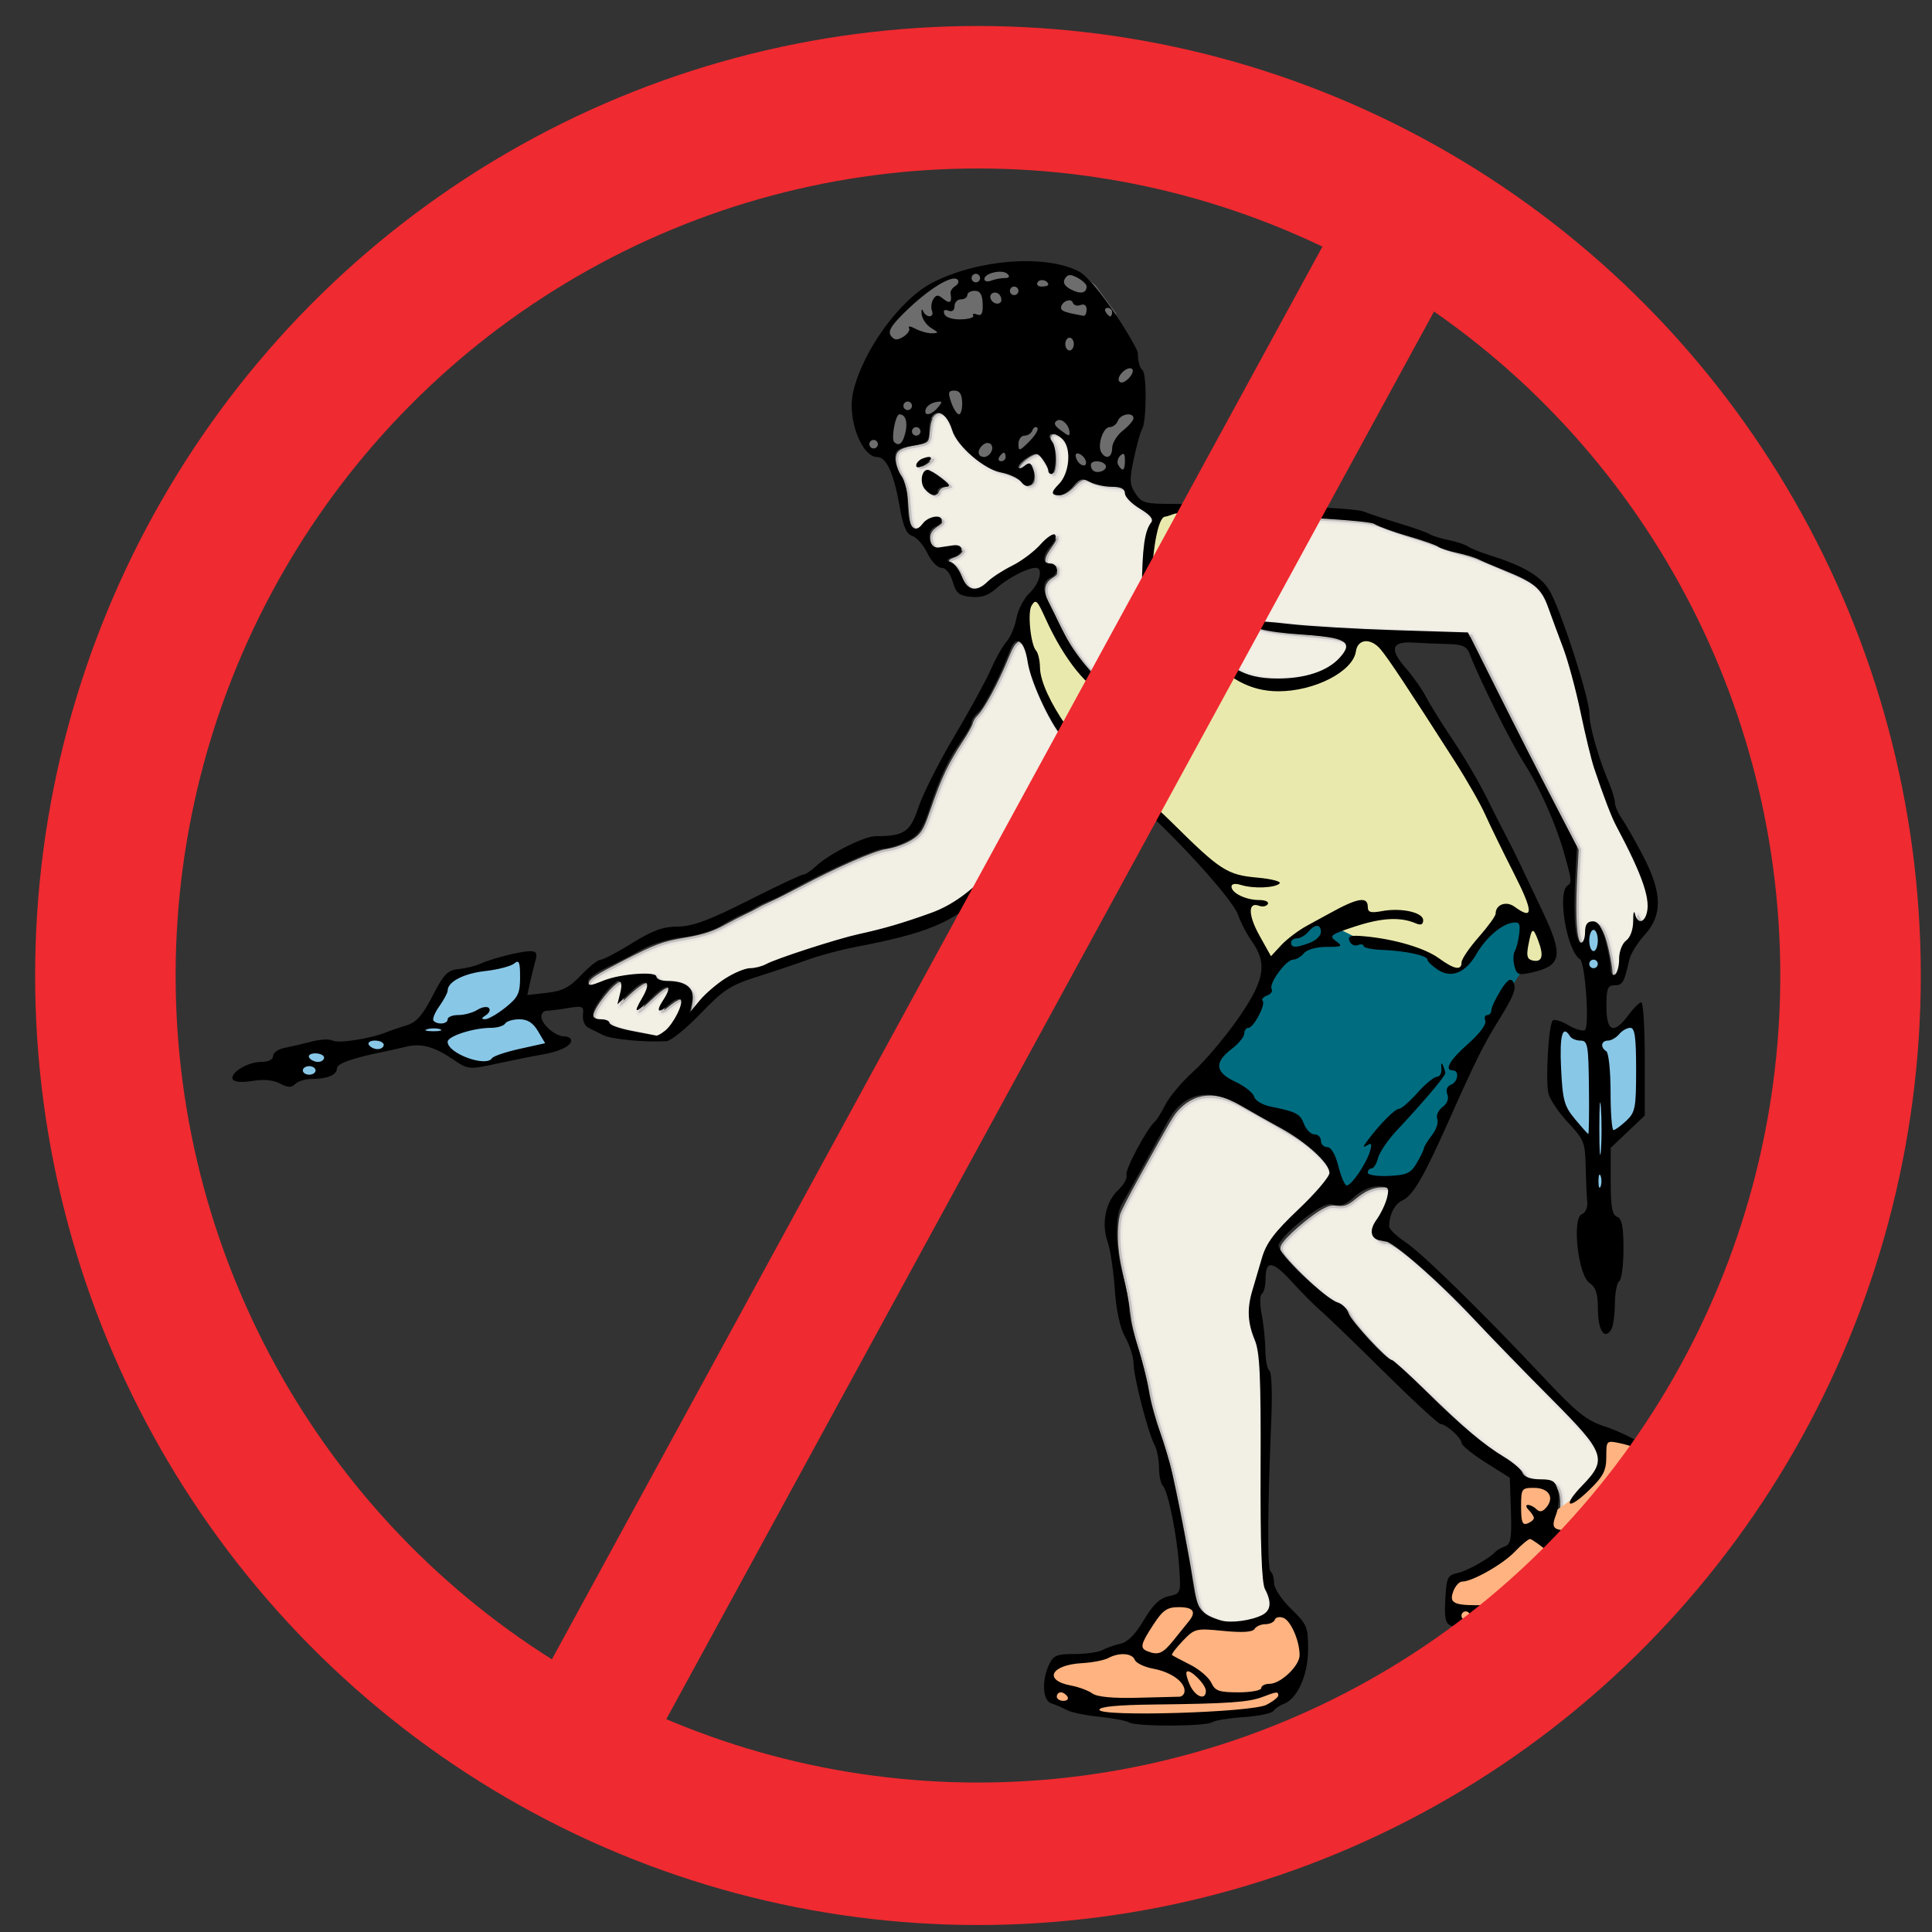
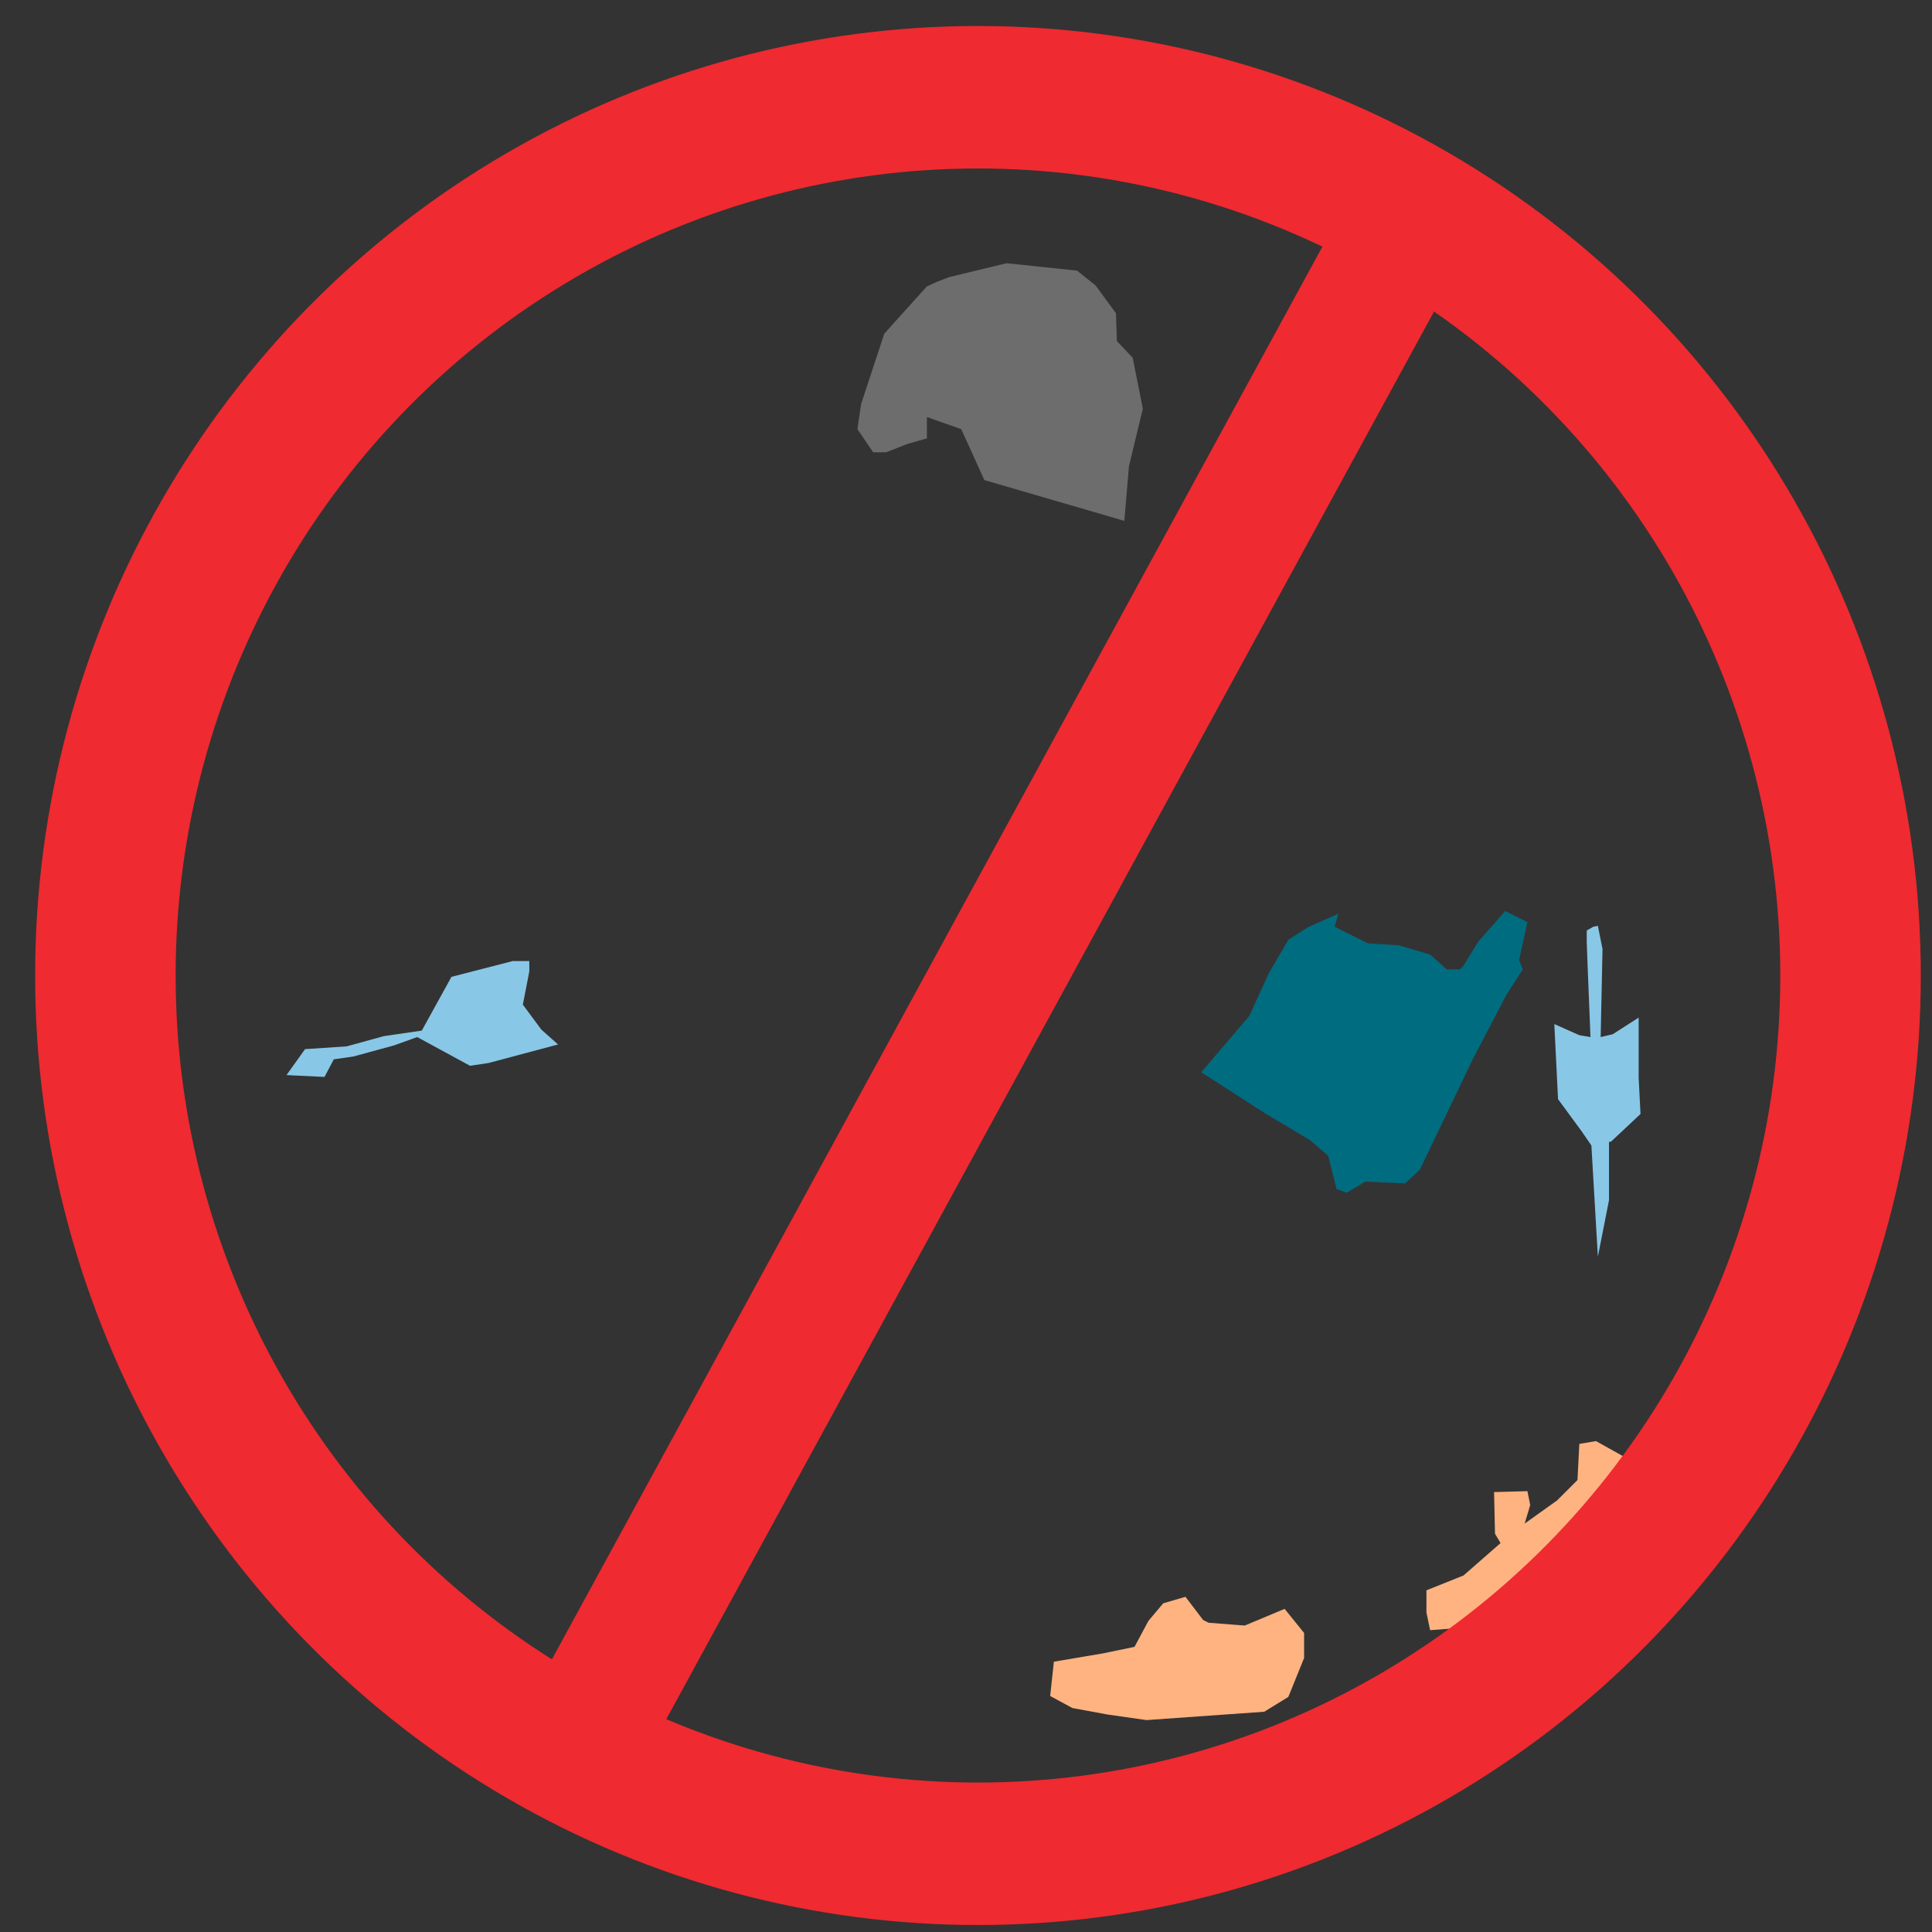
<svg xmlns="http://www.w3.org/2000/svg" xmlns:ns1="http://www.inkscape.org/namespaces/inkscape" xmlns:ns2="http://sodipodi.sourceforge.net/DTD/sodipodi-0.dtd" width="120mm" height="120mm" viewBox="0 0 120 120" version="1.1" id="svg7032" ns1:version="0.92.2 5c3e80d, 2017-08-06" ns2:docname="nolawndartsboy-pd.svg">
  <rect x="0" y="0" width="120" height="120" fill="#333333" stroke="none" />
  <defs id="defs7026" />
  <ns2:namedview id="base" pagecolor="#ffffff" bordercolor="#666666" borderopacity="1.0" ns1:pageopacity="0.0" ns1:pageshadow="2" ns1:zoom="1.8024561" ns1:cx="385.29297" ns1:cy="326.29291" ns1:document-units="mm" ns1:current-layer="layer1" showgrid="false" ns1:snap-global="false" fit-margin-top="0" fit-margin-left="0" fit-margin-right="0" fit-margin-bottom="0" ns1:window-width="1436" ns1:window-height="856" ns1:window-x="4" ns1:window-y="0" ns1:window-maximized="1" />
  <g ns1:label="Layer 1" ns1:groupmode="layer" id="layer1" transform="translate(-67.321,-25.718)">
    <g id="g7721">
      <g transform="translate(14.432,-12.828)" id="g7656">
        <path style="fill:#6d6d6d;fill-opacity:1;stroke:none;stroke-width:0.265px;stroke-linecap:butt;stroke-linejoin:miter;stroke-opacity:1" d="m 115.411,54.895 -3.569,0.863 -0.748,0.288 -0.633,0.288 -2.648,2.936 -1.439,4.375 -0.23,1.554 0.979,1.439 h 0.806 l 1.324,-0.518 1.209,-0.345 v -1.324 l 2.13,0.748 1.439,3.166 8.692,2.533 0.288,-3.396 0.863,-3.569 -0.633,-3.166 -0.979,-1.036 -0.058,-1.727 -1.266,-1.727 -1.151,-0.921 z" id="path7647" ns1:connector-curvature="0" ns2:nodetypes="ccccccccccccccccccccccc" />
-         <path ns1:connector-curvature="0" style="opacity:1;fill:#f2efe4;fill-opacity:1;stroke:#e8e5e2;stroke-width:1.151;stroke-miterlimit:4;stroke-dasharray:none;stroke-opacity:0.796" d="m 420.213,242.785 c -0.773,-6.2e-4 -1.447,0.627 -1.775,1.736 -0.124,0.419 -0.289,1.545 -0.367,2.502 -0.201,2.477 -0.601,2.829 -3.812,3.371 -2.161,0.364 -3.457,0.85 -3.842,1.438 -0.595,0.909 -0.293,2.648 0.857,4.943 1.448,2.888 1.531,3.253 1.887,8.227 0.146,2.043 0.311,2.976 0.639,3.619 0.721,1.413 1.241,1.399 2.635,-0.062 0.989,-1.037 2.164,-1.629 3.229,-1.629 1.542,0 1.822,1.247 0.471,2.094 -1.15,0.72 -1.709,1.295 -1.865,1.916 -0.218,0.869 0.097,2.074 0.701,2.678 0.493,0.493 0.66,0.533 1.672,0.402 3.223,-0.417 4.271,-0.421 4.717,-0.018 0.238,0.215 0.432,0.516 0.432,0.668 0,0.586 -1.132,1.595 -2.182,1.943 -0.595,0.198 -1.082,0.43 -1.082,0.518 0,0.088 0.334,0.319 0.742,0.514 0.848,0.404 1.716,1.583 2.713,3.686 0.846,1.785 1.505,2.352 2.742,2.352 0.956,0 0.905,0.03 3.969,-2.33 0.744,-0.573 2.211,-1.523 3.262,-2.109 3.54,-1.977 5.383,-3.275 7.459,-5.258 2.364,-2.258 3.248,-2.922 3.895,-2.922 0.666,0 0.597,1.009 -0.143,2.102 -0.329,0.486 -0.916,1.357 -1.305,1.936 -1.036,1.542 -0.894,2.707 0.33,2.707 0.568,0 1.377,0.369 1.625,0.74 0.232,0.348 0.2,1.399 -0.057,1.879 -0.122,0.228 -0.645,0.662 -1.162,0.965 -1.428,0.837 -1.797,2.112 -1.145,3.949 0.6,1.689 5.116,10.51 6.236,12.18 2.524,3.762 5.745,7.412 7.605,8.619 0.813,0.527 1.149,0.62 1.988,0.545 1.613,-0.145 2.904,-1.039 3.66,-2.537 1.828,-3.62 2.545,-9.181 3.059,-23.729 0.246,-6.973 0.558,-9.252 1.547,-11.281 0.862,-1.77 0.734,-2.035 -1.762,-3.691 -2.388,-1.585 -3.617,-2.81 -3.91,-3.9 -0.29,-1.075 -0.778,-1.309 -3.113,-1.486 -2.099,-0.159 -4.047,-0.606 -5.201,-1.195 -1.464,-0.747 -2.006,-0.593 -3.578,1.01 -1.618,1.65 -2.972,2.361 -4.096,2.15 -1.334,-0.25 -1.203,-0.767 0.84,-3.301 1.231,-1.526 1.716,-3.096 1.734,-5.609 0.013,-1.721 -0.07,-2.333 -0.389,-2.936 -0.786,-1.483 -1.949,-2.395 -3.061,-2.395 -0.704,0 -0.703,0.327 0.004,1.689 1.282,2.471 0.824,8.1 -0.613,7.549 -0.207,-0.08 -0.473,-0.51 -0.594,-0.957 -0.337,-1.251 -1.853,-3.459 -2.484,-3.617 -0.725,-0.182 -2.52,0.805 -3.561,1.957 -0.614,0.679 -0.717,0.898 -0.449,0.949 0.191,0.037 0.714,-0.183 1.164,-0.488 0.971,-0.659 1.03,-0.665 1.455,-0.174 0.787,0.91 1.075,3.136 0.543,4.188 -0.151,0.299 -0.538,0.671 -0.861,0.826 -0.695,0.333 -1.239,0.114 -2.158,-0.869 -0.688,-0.735 -2.847,-1.747 -4.531,-2.125 -4.486,-1.007 -10.177,-6.009 -11.768,-10.342 -0.545,-1.484 -1.538,-3.041 -2.148,-3.367 -0.271,-0.145 -0.539,-0.217 -0.797,-0.217 z m -2.094,10.135 c 0.302,0.008 0.49,0.087 0.49,0.232 0,0.371 -0.57,0.99 -1.445,1.57 -1.264,0.837 -2.252,0.912 -2.252,0.17 0,-0.692 0.833,-1.418 2.045,-1.783 0.446,-0.134 0.861,-0.197 1.162,-0.189 z m -0.605,3.004 c 0.262,0.008 0.626,0.104 0.922,0.256 1.727,0.885 4.309,2.951 4.309,3.447 0,0.144 -0.506,0.351 -1.123,0.463 -0.708,0.128 -1.189,0.344 -1.305,0.584 -0.101,0.209 -0.267,0.552 -0.369,0.762 -0.102,0.21 -0.482,0.411 -0.848,0.447 -0.804,0.081 -2.136,-0.983 -2.59,-2.068 -0.608,-1.455 -0.182,-3.561 0.781,-3.867 0.059,-0.019 0.135,-0.026 0.223,-0.023 z m 63.779,10.896 -0.742,0.719 c -1.579,1.528 -4.121,7.506 -4.424,10.406 -0.409,3.918 1.766,9.728 6.08,16.246 4.285,6.473 7.886,9.3 13.092,10.275 2.959,0.555 8.586,0.353 11.502,-0.412 3.934,-1.033 7.132,-3.097 8.551,-5.518 0.467,-0.796 0.523,-1.049 0.326,-1.48 -0.544,-1.193 -2.567,-1.66 -9.859,-2.279 -7.782,-0.66 -10.985,-1.247 -11.816,-2.166 -0.214,-0.236 -0.33,-0.58 -0.26,-0.764 0.18,-0.468 2.483,-0.442 7.764,0.094 7.827,0.793 18.107,1.353 32.082,1.746 4.547,0.128 8.884,0.288 9.637,0.354 l 1.367,0.119 5.893,11.783 c 5.531,11.063 9.626,19.096 16.711,32.779 l 2.984,5.766 -0.279,5.111 c -0.485,8.891 -0.326,14.3 0.477,16.307 0.645,1.611 1.241,1.051 1.496,-1.402 0.192,-1.854 0.35,-2.173 1.217,-2.475 1.591,-0.555 2.733,0.731 3.68,4.141 0.601,2.164 1.309,5.896 1.309,6.895 0,0.449 0.119,0.935 0.264,1.08 0.687,0.687 1.221,-0.407 1.494,-3.064 0.265,-2.578 0.511,-3.295 1.506,-4.383 0.447,-0.489 0.98,-1.216 1.184,-1.615 0.309,-0.604 0.757,-3.436 0.771,-4.875 0.007,-0.646 0.32,-0.425 0.77,0.543 0.885,1.905 2.246,0.802 2.445,-1.982 0.211,-2.953 -1.377,-7.476 -5.436,-15.477 -4.802,-9.466 -7.16,-16.312 -9.869,-28.668 -2.112,-9.631 -3.073,-12.963 -6.191,-21.432 -2.631,-7.146 -2.827,-7.566 -4.215,-9.039 -1.685,-1.788 -2.275,-2.095 -11.732,-6.117 -2.338,-0.994 -4.848,-1.868 -6.936,-2.416 -1.799,-0.472 -4.018,-1.195 -4.93,-1.605 -0.912,-0.41 -3.761,-1.404 -6.334,-2.207 -2.573,-0.803 -5.72,-1.879 -6.994,-2.391 -2.63,-1.056 -3.628,-1.21 -11.062,-1.717 -9.338,-0.637 -15.062,-0.851 -23.211,-0.865 z m -42.514,29.549 c -0.652,0.03 -1.249,0.96 -2.225,3.373 -2.406,5.948 -5.845,12.315 -7.48,13.848 -0.427,0.4 -0.815,1.077 -1.018,1.773 -0.191,0.657 -1.155,2.384 -2.309,4.139 -3.39,5.157 -4.98,8.507 -7.465,15.74 -1.443,4.2 -2.029,5.366 -3.283,6.521 -1.585,1.461 -4.691,2.805 -7.539,3.26 -2.936,0.469 -11.619,4.284 -20.447,8.984 -2.362,1.257 -5.247,2.705 -6.41,3.215 -1.163,0.51 -2.608,1.22 -3.211,1.578 -0.603,0.358 -1.93,1.036 -2.947,1.506 -1.017,0.47 -2.974,1.479 -4.35,2.244 -3.102,1.725 -5.447,2.499 -9.842,3.246 -5.245,0.892 -6.812,1.473 -14.191,5.26 -6.473,3.322 -7.949,4.268 -7.949,5.104 0,0.712 0.478,0.691 2.717,-0.119 3.382,-1.224 6.037,-1.701 9.631,-1.727 l 3.104,-0.021 0.486,0.602 c 0.58,0.715 1.566,1.031 3.221,1.031 2.621,0 4.823,1.219 5.195,2.877 0.118,0.526 0.077,1.366 -0.119,2.393 -0.166,0.871 -0.303,1.615 -0.303,1.656 -1.4e-4,0.041 0.724,-0.79 1.607,-1.848 3.467,-4.151 9.521,-8.116 12.412,-8.127 0.935,-0.004 2.545,-0.485 4.623,-1.381 4.558,-1.964 14.425,-5.045 22.477,-7.02 6.663,-1.634 15.226,-4.396 18.062,-5.826 3.761,-1.897 6.531,-4.057 10.559,-8.229 1.429,-1.48 3.509,-3.861 4.623,-5.291 5.177,-6.644 14.617,-22.002 14.617,-23.781 0,-0.445 -0.311,-0.942 -1.127,-1.793 -2.043,-2.13 -4.569,-6.511 -6.689,-11.607 -1.106,-2.656 -1.672,-4.473 -2.189,-7.029 -0.497,-2.455 -1.296,-4.303 -1.955,-4.512 -0.097,-0.031 -0.192,-0.043 -0.285,-0.039 z m -93.566,79.773 c -1.321,0 -6.012,5.909 -6.012,7.574 0,0.681 0.596,1.127 1.506,1.127 1.088,0 2.151,0.388 2.414,0.879 0.334,0.624 2.388,1.288 6.74,2.18 2.214,0.454 4.08,0.833 4.146,0.842 0.066,0.009 0.559,-0.261 1.096,-0.602 1.375,-0.872 2.466,-2.231 3.584,-4.463 1.057,-2.11 1.27,-3.404 0.561,-3.404 -0.449,0 -1.648,0.762 -2.953,1.879 -0.47,0.402 -1.092,0.732 -1.383,0.732 -0.462,0 -0.51,-0.072 -0.385,-0.572 0.079,-0.315 0.579,-1.315 1.111,-2.225 1.1,-1.879 1.268,-2.763 0.479,-2.523 -0.714,0.217 -1.701,1.006 -4.117,3.289 -1.981,1.872 -2.791,2.395 -2.791,1.799 0,-0.128 0.539,-1.261 1.197,-2.516 1.143,-2.179 1.459,-3.373 0.973,-3.674 -0.418,-0.258 -2.268,1.055 -4.398,3.123 -1.201,1.166 -2.123,1.91 -2.123,1.717 0,-0.188 0.203,-1.196 0.451,-2.24 0.459,-1.931 0.426,-2.922 -0.096,-2.922 z m 138.033,26.668 c -2.552,-0.027 -4.768,0.955 -6.752,2.957 -1.351,1.364 -1.614,1.807 -9.141,15.408 -2.645,4.779 -4.517,8.412 -4.703,9.123 -0.472,1.809 -0.606,4.865 -0.33,7.582 0.252,2.479 0.51,3.853 1.727,9.186 0.368,1.615 0.813,4.167 0.988,5.67 0.342,2.929 0.76,4.771 2.098,9.232 1.042,3.477 2.06,7.544 2.395,9.572 0.431,2.615 1.269,5.698 2.928,10.77 0.881,2.692 1.862,5.923 2.18,7.18 1.235,4.887 3.973,18.889 5.213,26.65 1.094,6.852 1.754,8.005 5.332,9.34 0.779,0.291 1.612,0.58 1.852,0.643 0.877,0.228 4.833,-0.076 6.455,-0.496 3.373,-0.873 4.425,-1.838 4.234,-3.885 -0.059,-0.629 -0.343,-1.662 -0.633,-2.295 -0.29,-0.633 -0.589,-1.489 -0.664,-1.902 -0.436,-2.409 -0.639,-9.905 -0.809,-29.797 -0.117,-13.783 -0.279,-22.915 -0.424,-23.912 -0.129,-0.887 -0.634,-2.796 -1.121,-4.242 -0.749,-2.222 -0.902,-2.991 -0.998,-4.969 -0.07,-1.433 -0.011,-2.861 0.15,-3.684 0.401,-2.038 3.21,-11.383 3.734,-12.424 1.006,-1.996 2.662,-3.955 7.482,-8.855 4.911,-4.992 6.545,-6.831 7.197,-8.092 0.293,-0.566 0.28,-0.712 -0.131,-1.641 -0.592,-1.337 -4.026,-4.717 -6.693,-6.586 -1.899,-1.33 -11.616,-6.945 -14.953,-8.641 -2.44,-1.24 -4.628,-1.871 -6.613,-1.893 z m 40.273,21.527 c -1.85,0.008 -3.666,0.795 -5.689,2.465 -2.07,1.709 -2.893,2.027 -4.781,1.852 -1.428,-0.133 -1.635,-0.096 -2.9,0.531 -3.015,1.494 -9.491,7.141 -9.855,8.594 -0.077,0.308 0.003,0.804 0.189,1.164 0.85,1.643 6.505,7.373 10.041,10.172 0.836,0.662 2.288,1.615 3.225,2.119 1.722,0.927 2.125,1.326 2.936,2.902 1.113,2.165 7.405,9.046 9.566,10.461 1.54,1.008 3.625,2.878 8.906,7.984 8.216,7.944 11.832,11.027 16.707,14.244 3.323,2.193 4.998,3.553 5.447,4.422 0.501,0.968 1.468,1.334 4.303,1.627 2.173,0.225 2.655,0.345 3.107,0.77 0.775,0.728 1.236,2.535 1.139,4.465 -0.045,0.885 -0.026,1.583 0.041,1.553 0.77,-0.352 2.627,-1.938 3.094,-2.641 0.328,-0.494 1.526,-1.918 2.664,-3.166 2.407,-2.64 3.157,-3.96 3.154,-5.551 -0.005,-2.692 -1.655,-4.761 -13.363,-16.75 -5.266,-5.392 -10.702,-10.978 -12.078,-12.414 -13.554,-14.139 -22.508,-22.082 -24.893,-22.082 -1.085,0 -2.088,-0.582 -2.436,-1.414 -0.405,-0.969 -0.179,-1.94 0.805,-3.484 1.121,-1.758 2.347,-4.473 2.629,-5.818 0.359,-1.712 0.065,-2.013 -1.957,-2.004 z" transform="scale(0.265)" id="path7620" />
        <path style="fill:#89c7e7;fill-opacity:1;stroke:none;stroke-width:0.265px;stroke-linecap:butt;stroke-linejoin:miter;stroke-opacity:1" d="m 152.136,96.052 0.288,1.439 -0.115,5.468 0.748,-0.173 1.612,-1.036 v 3.742 l 0.115,2.245 -1.842,1.727 h -0.115 v 3.626 l -0.691,3.511 -0.403,-6.907 -0.633,-0.921 -1.439,-1.957 -0.23,-4.663 1.554,0.691 0.691,0.115 -0.173,-4.317 -0.058,-1.554 v -0.748 l 0.403,-0.23 z m -66.369,2.821 -0.403,2.072 1.151,1.554 1.036,0.921 -4.317,1.151 -1.151,0.173 -3.281,-1.784 -1.439,0.518 -2.533,0.691 -1.209,0.173 -0.576,1.094 -2.36,-0.115 1.151,-1.612 2.59,-0.173 2.302,-0.633 2.36,-0.345 1.842,-3.339 3.799,-0.979 h 1.036 z" id="path7618" ns1:connector-curvature="0" />
-         <path style="fill:#ffb380;stroke:none;stroke-width:0.265px;stroke-linecap:butt;stroke-linejoin:miter;stroke-opacity:1" d="m 126.521,137.726 1.094,1.439 0.345,0.173 2.245,0.173 2.475,-1.036 1.209,1.497 v 1.554 l -0.979,2.418 -1.497,0.921 -7.31,0.518 -2.418,-0.345 -2.187,-0.403 -1.381,-0.748 0.23,-2.13 3.051,-0.518 1.957,-0.403 0.863,-1.612 0.921,-1.094 z m 26.248,-2.36 -2.245,2.763 -0.633,0.518 -2.302,0.403 -4.49,0.345 -0.23,-1.094 v -1.381 l 2.302,-0.921 2.302,-2.015 -0.345,-0.576 -0.058,-2.59 2.072,-0.058 0.173,0.863 -0.345,1.151 2.015,-1.439 1.266,-1.266 0.115,-2.245 1.036,-0.173 2.475,1.381 0.288,2.763 -0.806,1.612 -0.576,0.806 -1.497,0.345 z" id="path7616" ns1:connector-curvature="0" />
-         <path style="fill:#eae9ad;fill-opacity:1;stroke:none;stroke-width:0.265px;stroke-linecap:butt;stroke-linejoin:miter;stroke-opacity:1" d="m 132.392,99.678 -1.381,-2.475 -2.475,-4.144 -3.626,-3.742 -2.705,-2.13 -2.36,-2.015 -1.727,-2.36 -1.036,-2.36 -0.288,-1.612 -0.576,-1.784 0.863,-1.439 0.403,-0.345 1.266,2.993 1.727,2.418 1.439,0.863 0.921,-0.173 1.036,-1.497 0.173,-3.569 -0.058,-3.339 0.403,-1.554 0.748,-1.266 1.784,-0.058 -0.863,1.612 -0.403,2.36 1.266,3.396 1.439,1.842 2.015,1.612 2.993,0.173 2.13,-0.691 0.863,-0.806 0.921,-1.727 1.669,0.288 0.288,1.036 3.742,5.699 5.353,9.958 0.863,3.281 -1.094,0.633 -12.318,0.633 z" id="path7614" ns1:connector-curvature="0" />
+         <path style="fill:#ffb380;stroke:none;stroke-width:0.265px;stroke-linecap:butt;stroke-linejoin:miter;stroke-opacity:1" d="m 126.521,137.726 1.094,1.439 0.345,0.173 2.245,0.173 2.475,-1.036 1.209,1.497 v 1.554 l -0.979,2.418 -1.497,0.921 -7.31,0.518 -2.418,-0.345 -2.187,-0.403 -1.381,-0.748 0.23,-2.13 3.051,-0.518 1.957,-0.403 0.863,-1.612 0.921,-1.094 m 26.248,-2.36 -2.245,2.763 -0.633,0.518 -2.302,0.403 -4.49,0.345 -0.23,-1.094 v -1.381 l 2.302,-0.921 2.302,-2.015 -0.345,-0.576 -0.058,-2.59 2.072,-0.058 0.173,0.863 -0.345,1.151 2.015,-1.439 1.266,-1.266 0.115,-2.245 1.036,-0.173 2.475,1.381 0.288,2.763 -0.806,1.612 -0.576,0.806 -1.497,0.345 z" id="path7616" ns1:connector-curvature="0" />
        <path style="fill:#006c80;fill-opacity:1;stroke:none;stroke-width:0.265px;stroke-linecap:butt;stroke-linejoin:miter;stroke-opacity:1" d="m 136.019,95.303 -1.842,0.806 -1.266,0.806 -1.209,2.072 -1.209,2.648 -2.993,3.511 4.029,2.59 2.705,1.612 1.151,0.979 0.518,2.072 0.633,0.23 1.151,-0.691 2.475,0.115 0.921,-0.863 3.281,-6.85 2.072,-3.972 1.036,-1.612 -0.23,-0.576 0.518,-2.36 -1.381,-0.691 -1.669,1.9 -0.921,1.497 -0.23,0.23 h -0.806 l -1.036,-0.921 -1.957,-0.576 -1.9,-0.115 -2.072,-1.036 z" id="path7069" ns1:connector-curvature="0" />
-         <path style="fill:#000000;stroke-width:0.265" d="m 123.025,145.529 c -0.218,-0.116 -1.067,-0.276 -1.886,-0.356 -0.819,-0.08 -1.712,-0.265 -1.984,-0.413 -0.272,-0.147 -0.704,-0.332 -0.958,-0.411 -0.545,-0.169 -0.623,-1.371 -0.156,-2.396 0.268,-0.587 0.472,-0.674 1.591,-0.674 0.706,0 1.491,-0.112 1.743,-0.249 0.253,-0.137 0.757,-0.314 1.121,-0.393 0.436,-0.095 0.926,-0.594 1.437,-1.461 0.563,-0.955 0.987,-1.362 1.543,-1.484 0.761,-0.167 0.766,-0.182 0.656,-1.796 -0.135,-1.985 -0.681,-4.712 -1.012,-5.054 -0.134,-0.138 -0.243,-0.652 -0.243,-1.142 0,-0.49 -0.126,-1.126 -0.28,-1.415 -0.405,-0.757 -1.293,-4.21 -1.301,-5.055 -0.003,-0.396 -0.236,-1.128 -0.516,-1.627 -0.328,-0.585 -0.56,-1.646 -0.651,-2.985 -0.078,-1.142 -0.278,-2.467 -0.444,-2.943 -0.401,-1.145 -0.125,-2.479 0.664,-3.22 0.351,-0.33 0.58,-0.752 0.509,-0.938 -0.114,-0.298 1.312,-2.962 1.771,-3.31 0.096,-0.073 0.387,-0.546 0.646,-1.052 0.259,-0.506 1.044,-1.434 1.744,-2.063 0.7,-0.629 1.933,-2.087 2.741,-3.239 1.67,-2.384 1.869,-3.452 0.896,-4.819 -0.315,-0.442 -0.705,-1.19 -0.867,-1.661 -0.408,-1.187 -5.521,-6.608 -7.291,-7.732 -0.8,-0.508 -1.717,-1.163 -2.037,-1.457 l -0.582,-0.533 -0.741,1.256 c -0.408,0.691 -0.89,1.412 -1.072,1.602 -0.182,0.19 -0.331,0.418 -0.331,0.506 0,0.476 -2.538,3.894 -3.711,4.997 -1.967,1.85 -3.509,2.494 -8.063,3.366 -0.873,0.167 -2.183,0.52 -2.91,0.784 -0.728,0.264 -2.156,0.744 -3.175,1.066 -1.606,0.508 -2.067,0.809 -3.469,2.269 -0.889,0.926 -1.842,1.699 -2.117,1.717 -1.286,0.085 -3.427,-0.115 -3.921,-0.366 -0.301,-0.153 -0.726,-0.366 -0.944,-0.473 -0.218,-0.107 -0.366,-0.462 -0.328,-0.788 0.064,-0.546 -0.01,-0.58 -0.926,-0.428 -0.547,0.09 -1.144,0.166 -1.326,0.167 -0.182,0.002 -0.331,0.163 -0.331,0.359 0,0.479 0.862,1.232 1.41,1.232 0.243,0 0.442,0.115 0.442,0.255 0,0.346 -0.735,0.697 -1.852,0.885 -0.509,0.085 -1.737,0.331 -2.729,0.546 -1.782,0.387 -1.814,0.384 -2.759,-0.257 -1.175,-0.797 -1.975,-1.013 -2.917,-0.785 -0.397,0.096 -1.02,0.235 -1.384,0.309 -1.944,0.394 -2.91,0.738 -2.91,1.037 0,0.406 -0.592,0.655 -1.556,0.655 -0.396,0 -0.86,0.14 -1.031,0.312 -0.24,0.24 -0.46,0.233 -0.948,-0.028 -0.41,-0.219 -1.014,-0.277 -1.698,-0.161 -0.626,0.106 -1.129,0.07 -1.226,-0.086 -0.238,-0.386 0.899,-1.095 1.756,-1.095 0.45,0 0.735,-0.142 0.735,-0.367 0,-0.202 0.327,-0.43 0.728,-0.507 0.4,-0.077 1.162,-0.254 1.693,-0.393 0.531,-0.139 1.106,-0.165 1.279,-0.059 0.317,0.196 2.338,-0.113 3.312,-0.506 0.291,-0.118 0.879,-0.319 1.306,-0.448 0.586,-0.177 0.976,-0.623 1.593,-1.821 0.693,-1.348 0.935,-1.599 1.605,-1.663 0.434,-0.042 1.027,-0.185 1.318,-0.318 0.729,-0.334 2.542,-0.794 3.14,-0.795 0.386,-10e-4 0.457,0.128 0.324,0.594 -0.093,0.327 -0.245,0.94 -0.336,1.362 l -0.167,0.767 1.217,-0.137 c 0.961,-0.108 1.408,-0.339 2.123,-1.097 0.498,-0.528 1.043,-0.96 1.212,-0.96 0.168,0 1.047,-0.462 1.953,-1.026 1.265,-0.788 1.923,-1.028 2.838,-1.034 0.921,-0.006 1.913,-0.373 4.386,-1.62 1.758,-0.887 3.298,-1.612 3.423,-1.612 0.125,0 0.475,-0.233 0.777,-0.517 0.815,-0.766 2.994,-1.864 3.698,-1.864 1.787,0 2.153,-0.248 2.673,-1.81 0.274,-0.824 1.277,-2.807 2.228,-4.408 0.952,-1.601 1.972,-3.467 2.267,-4.146 0.295,-0.68 0.732,-1.454 0.971,-1.72 0.239,-0.266 0.515,-0.92 0.614,-1.454 0.099,-0.533 0.466,-1.239 0.816,-1.567 0.631,-0.592 0.869,-1.564 0.384,-1.564 -0.507,0 -1.75,0.645 -2.428,1.26 -0.507,0.459 -0.938,0.607 -1.587,0.545 -0.748,-0.072 -0.932,-0.224 -1.145,-0.945 -0.156,-0.528 -0.425,-0.86 -0.697,-0.86 -0.246,0 -0.637,-0.406 -0.876,-0.91 -0.237,-0.5 -0.656,-0.981 -0.931,-1.068 -0.372,-0.118 -0.572,-0.579 -0.787,-1.811 -0.356,-2.047 -0.822,-3.086 -1.384,-3.088 -0.987,-0.005 -1.882,-2.379 -1.514,-4.016 0.575,-2.557 2.912,-5.786 4.942,-6.824 2.801,-1.434 6.914,-1.762 9.029,-0.722 1.156,0.565 3.707,4.753 3.716,5.094 0,0.483 0.124,0.955 0.276,1.049 0.291,0.18 0.276,3.24 -0.018,3.697 -0.094,0.146 -0.319,0.955 -0.5,1.799 -0.287,1.334 -0.275,1.619 0.095,2.183 0.385,0.587 0.602,0.648 2.303,0.648 5.337,0 11.283,0.236 11.868,0.472 0.364,0.146 1.376,0.482 2.249,0.747 0.873,0.264 1.707,0.561 1.852,0.659 0.146,0.098 0.681,0.266 1.191,0.372 0.509,0.106 1.045,0.283 1.191,0.393 0.146,0.11 0.741,0.35 1.323,0.535 2.276,0.721 3.322,1.371 3.839,2.385 0.774,1.517 2.378,6.544 2.378,7.452 0,0.794 0.548,2.726 1.236,4.356 0.193,0.459 0.352,0.998 0.352,1.198 0,0.2 0.193,0.64 0.43,0.978 0.236,0.338 0.832,1.385 1.323,2.327 1.188,2.279 1.214,3.674 0.09,4.9 -0.442,0.482 -0.87,1.174 -0.951,1.538 -0.314,1.412 -0.415,1.587 -0.91,1.587 -0.437,0 -0.511,0.192 -0.511,1.323 0,1.574 0.461,1.752 1.365,0.529 0.323,-0.437 0.684,-0.794 0.802,-0.794 0.118,0 0.215,1.583 0.215,3.517 v 3.517 l -1.058,1.003 -1.058,1.003 v 2.066 c 0,1.592 0.091,2.101 0.397,2.218 0.3,0.115 0.397,0.601 0.397,1.997 0,1.015 -0.119,1.918 -0.265,2.008 -0.146,0.09 -0.266,0.722 -0.269,1.405 -0.002,0.683 -0.108,1.405 -0.235,1.606 -0.415,0.656 -0.819,0.027 -0.819,-1.274 0,-0.976 -0.124,-1.36 -0.527,-1.638 -0.71,-0.489 -1.098,-4.027 -0.468,-4.269 0.225,-0.086 0.369,-0.418 0.332,-0.769 -0.035,-0.339 -0.079,-1.332 -0.097,-2.206 -0.031,-1.468 -0.114,-1.674 -1.085,-2.705 -0.578,-0.614 -1.129,-1.427 -1.225,-1.806 -0.199,-0.794 0.004,-4.284 0.265,-4.545 0.096,-0.096 0.529,0.034 0.961,0.289 0.432,0.255 0.896,0.397 1.03,0.314 0.304,-0.188 0.031,-4.187 -0.301,-4.404 -0.827,-0.541 -1.43,-4.176 -0.761,-4.589 0.269,-0.167 0.254,-0.308 -0.223,-1.999 -0.519,-1.843 -1.523,-4.093 -2.522,-5.655 -0.813,-1.27 -2.739,-5.143 -3.341,-6.714 -0.184,-0.482 -0.444,-0.601 -1.359,-0.623 -0.622,-0.015 -1.588,-0.056 -2.148,-0.091 -1.351,-0.084 -1.498,0.407 -0.472,1.576 0.449,0.512 1.015,1.316 1.258,1.787 0.242,0.471 1.001,1.69 1.686,2.708 0.685,1.019 1.627,2.626 2.094,3.572 0.467,0.946 1.009,2.017 1.206,2.381 0.197,0.364 0.611,1.197 0.921,1.852 0.31,0.655 0.903,1.905 1.319,2.778 1.329,2.79 1.225,3.414 -0.64,3.835 -0.843,0.19 -0.951,0.15 -1.091,-0.408 -0.085,-0.34 -0.075,-0.748 0.022,-0.906 0.098,-0.158 0.222,-0.639 0.276,-1.07 0.083,-0.653 0.013,-0.77 -0.416,-0.704 -0.702,0.107 -1.653,0.933 -2.237,1.942 -0.678,1.171 -1.555,1.532 -2.392,0.983 -0.358,-0.235 -0.651,-0.518 -0.651,-0.631 0,-0.258 -1.379,-0.552 -2.844,-0.608 -0.618,-0.023 -1.124,-0.131 -1.124,-0.238 0,-0.108 -0.163,-0.133 -0.363,-0.057 -0.2,0.077 -0.431,-0.038 -0.514,-0.254 -0.122,-0.317 0.059,-0.374 0.933,-0.294 1.862,0.17 3.746,0.727 4.622,1.365 0.956,0.696 1.407,0.778 1.407,0.254 0,-0.198 0.476,-0.901 1.058,-1.562 0.582,-0.661 1.058,-1.318 1.058,-1.46 0,-0.571 0.656,-0.813 1.176,-0.433 1.191,0.871 1.178,0.325 -0.052,-2.095 -0.691,-1.359 -1.489,-2.996 -1.775,-3.638 -0.286,-0.642 -1.129,-2.12 -1.874,-3.284 -2.911,-4.549 -4.121,-6.374 -4.617,-6.966 -0.612,-0.73 -1.424,-0.665 -1.537,0.123 -0.179,1.248 -2.567,2.478 -4.812,2.478 -1.727,0 -3.155,-0.767 -4.606,-2.476 -2.168,-2.554 -2.968,-5.557 -1.91,-7.171 0.56,-0.854 0.564,-1.574 0.009,-1.361 -0.23,0.088 -0.467,0.161 -0.526,0.161 -0.451,0 -0.834,2.139 -0.878,4.897 -0.058,3.623 -0.335,4.957 -1.216,5.837 -0.531,0.531 -0.742,0.584 -1.482,0.372 -1.178,-0.338 -2.695,-2.214 -3.848,-4.756 -0.535,-1.181 -0.611,-1.251 -0.878,-0.819 -0.258,0.417 -0.054,2.423 0.283,2.79 0.127,0.138 0.237,0.614 0.243,1.058 0.026,1.727 2.728,5.623 4.618,6.658 0.728,0.398 2.335,1.728 3.572,2.955 3.015,2.99 3.43,3.258 5.318,3.429 0.875,0.079 1.493,0.242 1.373,0.362 -0.281,0.281 -1.627,0.334 -2.392,0.095 -0.365,-0.114 -0.595,-0.075 -0.595,0.1 0,0.401 0.892,0.834 1.718,0.834 0.382,0 0.624,0.114 0.538,0.253 -0.086,0.139 -0.33,0.186 -0.543,0.105 -0.7,-0.269 -0.685,0.58 0.033,1.866 l 0.707,1.265 0.636,-0.686 c 0.35,-0.377 1.078,-0.925 1.617,-1.218 0.54,-0.292 1.16,-0.631 1.378,-0.752 1.744,-0.97 2.381,-1.078 2.381,-0.406 0,0.339 0.179,0.393 0.878,0.262 1.193,-0.224 2.562,0.077 2.562,0.564 0,0.273 -0.141,0.332 -0.463,0.194 -0.95,-0.407 -2.099,-0.349 -3.749,0.19 -1.547,0.505 -1.655,0.586 -1.206,0.914 0.445,0.326 0.389,0.36 -0.584,0.36 -0.634,0 -1.212,0.163 -1.406,0.397 -0.181,0.218 -0.485,0.397 -0.676,0.397 -0.434,0 -1.526,1.5 -1.327,1.823 0.081,0.131 -0.047,0.313 -0.286,0.405 -0.238,0.091 -0.361,0.238 -0.274,0.326 0.214,0.214 -0.558,1.68 -0.884,1.68 -0.142,0 -0.258,0.161 -0.258,0.357 0,0.197 -0.357,0.631 -0.794,0.966 -1.088,0.834 -1.015,1.441 0.246,2.029 0.572,0.267 1.093,0.681 1.159,0.92 0.065,0.24 0.519,0.516 1.011,0.615 1.621,0.327 1.846,0.445 2.091,1.089 0.134,0.351 0.424,0.639 0.646,0.639 0.222,0 0.403,0.179 0.403,0.397 0,0.218 0.177,0.397 0.393,0.397 0.245,0 0.506,0.448 0.693,1.191 0.165,0.655 0.397,1.191 0.515,1.191 0.292,0 1.195,-1.31 1.435,-2.084 0.152,-0.49 0.116,-0.581 -0.164,-0.412 -0.278,0.167 -0.272,0.1 0.025,-0.298 0.762,-1.02 1.705,-1.969 1.958,-1.969 0.142,0 0.655,-0.446 1.141,-0.992 0.485,-0.546 1.032,-0.995 1.214,-0.998 0.182,-0.003 0.305,-0.241 0.273,-0.529 -0.032,-0.288 0.007,-0.377 0.086,-0.199 0.079,0.178 0.151,0.401 0.159,0.495 0.015,0.177 -1.304,1.737 -3.031,3.585 -0.546,0.584 -1.065,1.35 -1.153,1.702 -0.088,0.352 -0.267,0.64 -0.397,0.64 -0.13,0 -0.236,0.118 -0.236,0.263 0,0.146 0.577,0.236 1.302,0.203 1.108,-0.05 1.366,-0.167 1.731,-0.785 0.236,-0.399 0.439,-0.818 0.451,-0.931 0.012,-0.113 0.238,-0.48 0.503,-0.817 0.265,-0.337 0.414,-0.789 0.331,-1.005 -0.083,-0.216 0.062,-0.548 0.322,-0.739 0.292,-0.214 0.408,-0.516 0.302,-0.791 -0.105,-0.273 -0.019,-0.503 0.222,-0.596 0.438,-0.168 0.542,-0.888 0.128,-0.888 -0.574,0 -0.208,-0.645 0.941,-1.656 0.699,-0.615 1.147,-1.213 1.067,-1.422 -0.076,-0.199 -0.023,-0.361 0.118,-0.361 0.141,0 0.256,-0.135 0.256,-0.299 0,-0.165 0.254,-0.711 0.565,-1.214 0.392,-0.634 0.628,-0.813 0.769,-0.584 0.258,0.418 0.098,0.85 -0.923,2.495 -0.908,1.461 -1.42,2.495 -3.073,6.21 -1.533,3.443 -2.202,4.594 -2.843,4.892 -0.5,0.232 -0.832,0.874 -0.841,1.629 -0.002,0.163 0.443,0.593 0.989,0.957 1.066,0.711 4.818,4.384 8.665,8.485 1.974,2.104 2.607,2.611 3.704,2.968 0.728,0.236 1.767,0.719 2.309,1.072 0.543,0.353 1.111,0.642 1.263,0.642 0.522,0 0.815,1.318 0.528,2.383 -0.362,1.345 -1.858,3.541 -2.494,3.663 -0.574,0.109 -1.372,0.942 -1.737,1.812 -0.134,0.32 -0.576,0.788 -0.983,1.041 -0.407,0.253 -0.978,0.659 -1.269,0.903 -0.587,0.491 -6.281,1.209 -7.1,0.894 -0.381,-0.146 -0.451,-0.446 -0.386,-1.665 0.071,-1.346 0.141,-1.499 0.74,-1.621 0.594,-0.12 2.042,-0.934 2.381,-1.338 0.073,-0.087 0.332,-0.231 0.576,-0.321 0.371,-0.137 0.432,-0.498 0.375,-2.215 l -0.068,-2.052 -1.491,-0.94 c -0.82,-0.517 -1.495,-1.063 -1.5,-1.212 -0.01,-0.32 -0.967,-1.183 -1.31,-1.183 -0.13,0 -1.711,-1.459 -3.513,-3.241 -1.802,-1.783 -3.569,-3.488 -3.927,-3.79 -0.358,-0.302 -1.162,-1.11 -1.787,-1.795 -1.218,-1.337 -1.643,-1.38 -1.643,-0.169 0,0.419 -0.104,0.827 -0.23,0.905 -0.128,0.079 -0.133,0.645 -0.011,1.272 0.12,0.622 0.224,1.629 0.23,2.239 0.006,0.61 0.119,1.175 0.25,1.256 0.131,0.081 0.187,1.368 0.125,2.86 -0.24,5.71 -0.26,9.492 -0.052,9.621 0.119,0.074 0.217,0.395 0.217,0.714 1.4e-4,0.329 0.459,1.024 1.058,1.606 0.988,0.958 1.058,1.126 1.057,2.514 -0.001,1.594 -0.667,3.08 -1.522,3.395 -0.254,0.094 -0.541,0.29 -0.639,0.436 -0.098,0.146 -0.931,0.318 -1.852,0.381 -0.921,0.064 -1.794,0.205 -1.939,0.313 -0.359,0.268 -4.663,0.286 -5.159,0.021 z m 8.531,-1.097 c 0.399,-0.206 0.726,-0.464 0.728,-0.573 0.003,-0.26 -0.088,-0.252 -0.973,0.086 -0.867,0.331 -2.136,0.419 -6.764,0.472 -2.236,0.025 -3.373,0.135 -3.373,0.327 0,0.453 9.452,0.17 10.383,-0.311 z m -12.367,-0.507 c -0.09,-0.146 -0.276,-0.265 -0.412,-0.265 -0.137,0 -0.249,0.119 -0.249,0.265 0,0.146 0.186,0.265 0.412,0.265 0.227,0 0.339,-0.119 0.249,-0.265 z m 6.945,0.008 c 0.182,-0.004 0.331,-0.168 0.331,-0.364 0,-0.572 -0.847,-1.172 -1.939,-1.375 -0.557,-0.103 -1.076,-0.352 -1.153,-0.552 -0.161,-0.421 -0.967,-0.476 -1.646,-0.112 -0.258,0.138 -0.995,0.281 -1.636,0.317 -1.937,0.11 -2.41,1.066 -0.686,1.389 0.486,0.091 1.084,0.313 1.33,0.493 0.291,0.213 1.254,0.307 2.758,0.269 1.271,-0.032 2.46,-0.062 2.642,-0.066 z m 1.654,-0.364 c 0,-0.398 -0.99,-1.388 -1.189,-1.189 -0.07,0.07 0.02,0.446 0.2,0.834 0.343,0.738 0.989,0.969 0.989,0.355 z m 3.44,-0.173 c 0,-0.146 0.232,-0.265 0.516,-0.265 0.689,0 1.866,-1.12 1.866,-1.777 0,-0.889 -0.543,-2.141 -1.006,-2.318 -0.242,-0.093 -0.481,-0.043 -0.533,0.111 -0.051,0.154 -0.314,0.28 -0.585,0.28 -0.27,0 -0.574,0.133 -0.674,0.295 -0.123,0.199 -0.758,0.239 -1.941,0.122 -1.71,-0.168 -1.779,-0.151 -2.526,0.628 -0.422,0.441 -0.717,0.837 -0.655,0.881 0.062,0.044 0.573,0.313 1.136,0.598 0.562,0.285 1.147,0.787 1.299,1.114 0.236,0.509 0.483,0.595 1.689,0.595 0.777,0 1.413,-0.119 1.413,-0.265 z m -5.443,-2.977 c 0.379,-0.473 0.806,-1.004 0.95,-1.179 0.475,-0.583 0.271,-0.871 -0.618,-0.871 -0.737,0 -0.994,0.175 -1.588,1.082 -0.796,1.216 -0.852,1.462 -0.378,1.653 0.677,0.273 0.962,0.154 1.634,-0.685 z m 5.51,-1.568 c 0.535,-0.274 0.589,-0.81 0.163,-1.608 -0.205,-0.383 -0.291,-2.786 -0.271,-7.546 0.024,-5.613 -0.047,-7.169 -0.361,-7.92 -0.451,-1.08 -0.492,-1.955 -0.144,-3.101 0.136,-0.447 0.401,-1.348 0.59,-2.003 0.266,-0.922 0.778,-1.602 2.267,-3.013 1.058,-1.002 1.924,-2.021 1.924,-2.263 0,-0.597 -1.432,-1.911 -3.043,-2.791 -0.728,-0.398 -1.822,-1.015 -2.432,-1.371 -2.023,-1.182 -3.57,-0.852 -4.579,0.974 -0.218,0.395 -0.873,1.586 -1.455,2.645 -0.582,1.06 -1.205,2.178 -1.385,2.484 -0.44,0.75 -0.413,2.622 0.062,4.394 0.215,0.8 0.392,1.763 0.394,2.139 0.002,0.376 0.233,1.388 0.513,2.249 0.281,0.861 0.587,2.089 0.68,2.73 0.094,0.641 0.399,1.775 0.678,2.521 0.279,0.746 0.636,1.948 0.793,2.672 0.549,2.532 1.074,5.298 1.298,6.848 0.228,1.572 0.492,1.924 1.729,2.302 0.599,0.183 1.888,0.013 2.58,-0.34 z m 12.898,0.047 c 0,-0.146 -0.119,-0.265 -0.265,-0.265 -0.146,0 -0.265,0.119 -0.265,0.265 0,0.146 0.119,0.265 0.265,0.265 0.146,0 0.265,-0.119 0.265,-0.265 z m 0.794,0 c 0,-0.146 -0.119,-0.265 -0.265,-0.265 -0.146,0 -0.265,0.119 -0.265,0.265 0,0.146 0.119,0.265 0.265,0.265 0.146,0 0.265,-0.119 0.265,-0.265 z m 4.426,-0.424 c -0.088,-0.088 -0.316,-0.097 -0.507,-0.021 -0.211,0.085 -0.148,0.147 0.16,0.16 0.279,0.011 0.435,-0.051 0.347,-0.139 z m -2.497,-0.494 c 0.261,-0.113 0.546,-0.134 0.632,-0.047 0.162,0.162 1.093,-0.305 2.688,-1.349 0.5,-0.327 0.725,-0.595 0.5,-0.595 -0.225,0 -0.908,-0.417 -1.517,-0.926 -0.61,-0.509 -1.194,-0.926 -1.298,-0.926 -0.105,0 -0.533,0.357 -0.951,0.794 -0.749,0.782 -2.636,1.851 -3.266,1.851 -0.177,0 -0.422,0.268 -0.545,0.595 -0.168,0.447 -0.116,0.636 0.207,0.759 0.56,0.213 2.94,0.108 3.55,-0.156 z m 5.214,-2.89 c 0,-0.412 -0.558,-0.69 -1.386,-0.69 -0.532,0 -0.534,0.016 -0.07,0.529 0.549,0.607 1.455,0.707 1.455,0.161 z m 1.935,-1.887 c 0.82,-0.932 1.037,-1.412 1.154,-2.555 0.165,-1.608 -0.203,-2.139 -1.7,-2.458 -0.854,-0.181 -0.86,-0.175 -0.86,0.843 0,0.847 -0.183,1.205 -1.053,2.054 -1.329,1.298 -1.717,1.041 -0.43,-0.285 1.56,-1.606 1.411,-2.027 -1.89,-5.333 -1.564,-1.567 -3.737,-3.803 -4.829,-4.97 -2.303,-2.462 -5.089,-4.886 -5.615,-4.886 -0.78,0 -0.985,-0.569 -0.465,-1.292 0.274,-0.381 0.573,-1.005 0.664,-1.387 0.148,-0.624 0.089,-0.695 -0.583,-0.701 -0.441,-0.004 -1.037,0.265 -1.451,0.654 -0.493,0.464 -0.867,0.609 -1.252,0.486 -0.406,-0.129 -0.927,0.124 -1.994,0.966 -0.795,0.627 -1.452,1.336 -1.46,1.575 -0.017,0.494 2.877,3.276 3.67,3.528 0.287,0.091 0.593,0.39 0.68,0.664 0.156,0.492 2.395,2.914 2.693,2.914 0.085,0 1.033,0.863 2.108,1.918 2.288,2.246 3.564,3.321 4.897,4.125 0.531,0.32 1.034,0.759 1.116,0.974 0.093,0.243 0.503,0.392 1.08,0.392 0.787,0 0.957,0.108 1.107,0.708 0.098,0.389 0.053,1.037 -0.099,1.44 -0.341,0.903 -0.228,1.025 0.967,1.035 0.521,0.005 1.179,0.183 1.462,0.397 0.737,0.557 0.956,0.472 2.083,-0.808 z m 1.24,-0.167 c 0,-0.123 -0.238,0.015 -0.529,0.306 -0.291,0.291 -0.529,0.607 -0.529,0.702 0,0.095 0.238,-0.042 0.529,-0.306 0.291,-0.263 0.529,-0.58 0.529,-0.702 z m -7.144,-0.199 c 0,-0.101 -0.143,-0.326 -0.318,-0.501 -0.176,-0.176 -0.2,-0.318 -0.053,-0.318 0.146,0 0.389,0.124 0.54,0.276 0.191,0.191 0.379,0.152 0.612,-0.129 0.513,-0.618 0.137,-1.205 -0.773,-1.205 -0.773,0 -0.802,0.042 -0.802,1.182 0,0.942 0.081,1.151 0.397,1.03 0.218,-0.084 0.397,-0.235 0.397,-0.336 z m 4.144,-21.257 c -0.073,-0.182 -0.133,-0.033 -0.133,0.331 0,0.364 0.06,0.513 0.133,0.331 0.073,-0.182 0.073,-0.48 0,-0.661 z m 0.02,-4.224 c -0.054,-0.769 -0.098,-0.207 -0.099,1.248 -7.9e-4,1.455 0.043,2.084 0.098,1.398 0.054,-0.686 0.055,-1.877 10e-4,-2.646 z m -0.744,-1.266 c -0.029,-2.64 -0.077,-2.91 -0.52,-2.91 -0.268,0 -0.561,-0.119 -0.651,-0.265 -0.469,-0.758 -0.661,-0.077 -0.56,1.983 0.098,1.999 0.194,2.349 0.864,3.156 0.415,0.499 0.787,0.916 0.827,0.927 0.04,0.011 0.058,-1.291 0.04,-2.891 z m 2.318,2.071 c 0.56,-0.526 0.612,-0.8 0.612,-3.175 0,-2.032 -0.08,-2.6 -0.364,-2.6 -0.2,0 -0.513,0.179 -0.694,0.397 -0.181,0.218 -0.493,0.397 -0.694,0.397 -0.423,0 -0.487,0.422 -0.1,0.661 0.146,0.09 0.265,1.228 0.265,2.529 0,1.301 0.082,2.366 0.181,2.366 0.1,0 0.457,-0.259 0.794,-0.575 z m -81.408,-3.129 c 0,-0.146 -0.179,-0.265 -0.397,-0.265 -0.218,0 -0.397,0.119 -0.397,0.265 0,0.146 0.179,0.265 0.397,0.265 0.218,0 0.397,-0.119 0.397,-0.265 z m 0.529,-0.794 c 0,-0.146 -0.245,-0.265 -0.545,-0.265 -0.3,0 -0.471,0.119 -0.381,0.265 0.09,0.146 0.335,0.265 0.545,0.265 0.21,0 0.381,-0.119 0.381,-0.265 z m 10.43,0.034 c 0.078,-0.127 0.852,-0.388 1.72,-0.58 l 1.578,-0.35 -0.439,-0.743 c -0.31,-0.525 -0.65,-0.743 -1.16,-0.743 -0.397,0 -0.795,0.119 -0.885,0.265 -0.09,0.146 -0.484,0.265 -0.876,0.266 -1.103,0.002 -2.696,0.517 -2.696,0.871 10e-4,0.719 2.395,1.599 2.756,1.014 z m -6.726,-0.828 c 0,-0.146 -0.245,-0.265 -0.545,-0.265 -0.3,0 -0.471,0.119 -0.381,0.265 0.09,0.146 0.335,0.265 0.545,0.265 0.21,0 0.381,-0.119 0.381,-0.265 z m 17.463,-0.868 c 0.542,-0.44 1.187,-1.737 0.972,-1.952 -0.096,-0.096 -0.394,0.022 -0.661,0.264 -0.715,0.647 -0.915,0.535 -0.414,-0.23 0.657,-1.003 0.24,-1.096 -0.7,-0.156 -1.035,1.035 -1.21,1.046 -0.616,0.04 0.648,-1.097 0.248,-1.311 -0.722,-0.386 l -0.811,0.774 0.181,-0.728 c 0.249,-1.001 -0.224,-0.93 -1.053,0.157 -0.812,1.065 -0.854,1.496 -0.146,1.496 0.291,0 0.529,0.102 0.529,0.227 0,0.125 0.625,0.348 1.389,0.494 0.764,0.147 1.449,0.279 1.521,0.293 0.073,0.015 0.311,-0.119 0.529,-0.296 z m -13.952,-0.099 c -0.179,-0.072 -0.536,-0.077 -0.794,-0.01 -0.257,0.067 -0.111,0.126 0.326,0.132 0.437,0.005 0.647,-0.05 0.468,-0.122 z m 0.458,-0.62 c 0,-0.146 0.299,-0.265 0.665,-0.265 0.366,0 0.896,-0.144 1.179,-0.321 0.282,-0.176 0.605,-0.229 0.716,-0.118 0.112,0.112 0.028,0.314 -0.186,0.449 -0.285,0.18 -0.297,0.247 -0.044,0.25 0.19,0.002 0.755,-0.323 1.257,-0.724 0.789,-0.63 0.912,-0.883 0.912,-1.884 0,-0.959 -0.063,-1.105 -0.369,-0.851 -0.203,0.168 -1.007,0.377 -1.786,0.465 -1.345,0.15 -2.343,0.667 -2.343,1.212 0,0.137 -0.235,0.578 -0.521,0.981 -0.287,0.403 -0.445,0.808 -0.353,0.901 0.264,0.264 0.874,0.197 0.874,-0.096 z m 17.259,-2.546 c 0.543,-0.346 1.229,-0.629 1.525,-0.629 0.296,0 0.745,-0.114 0.997,-0.254 0.612,-0.338 4.422,-1.572 5.751,-1.862 1.58,-0.345 2.735,-0.684 4.498,-1.319 2.557,-0.921 4.898,-3.491 7.878,-8.648 0.924,-1.599 0.933,-1.641 0.435,-2.091 -0.763,-0.69 -2.118,-3.529 -2.317,-4.854 -0.199,-1.321 -0.717,-1.693 -1.071,-0.771 -0.633,1.648 -1.638,3.611 -2.004,3.915 -0.225,0.186 -0.408,0.462 -0.408,0.612 0,0.15 -0.268,0.642 -0.595,1.092 -0.807,1.11 -1.401,2.365 -2.014,4.258 -0.42,1.297 -0.676,1.67 -1.4,2.038 -0.487,0.248 -1.151,0.456 -1.474,0.463 -0.493,0.011 -3.545,1.37 -5.497,2.449 -0.849,0.469 -1.296,0.69 -1.72,0.85 -0.218,0.083 -0.575,0.261 -0.794,0.397 -0.218,0.136 -0.575,0.316 -0.794,0.401 -0.218,0.085 -0.808,0.402 -1.311,0.705 -0.503,0.303 -1.56,0.618 -2.35,0.7 -0.79,0.082 -1.927,0.422 -2.526,0.756 -0.599,0.334 -1.595,0.845 -2.214,1.135 -0.618,0.29 -1.124,0.653 -1.124,0.807 0,0.349 0.059,0.348 0.975,-0.017 1.047,-0.416 3.258,-0.581 3.258,-0.243 0,0.151 0.305,0.274 0.679,0.274 1.175,0 1.729,0.456 1.542,1.267 l -0.165,0.717 0.626,-0.76 c 0.344,-0.418 1.07,-1.043 1.613,-1.389 z m 55.502,-1.211 c 0,-0.453 0.194,-0.957 0.438,-1.136 0.26,-0.19 0.437,-0.686 0.436,-1.22 -0.001,-0.495 0.048,-0.691 0.11,-0.436 0.136,0.559 0.493,0.604 0.691,0.088 0.337,-0.878 -0.174,-2.405 -1.867,-5.578 -0.287,-0.537 -0.805,-1.895 -1.364,-3.572 -0.17,-0.509 -0.547,-2.067 -0.838,-3.462 -0.291,-1.395 -0.774,-3.181 -1.072,-3.969 -0.298,-0.788 -0.72,-1.93 -0.938,-2.539 -0.422,-1.181 -0.859,-1.549 -2.739,-2.305 -0.655,-0.263 -1.373,-0.571 -1.596,-0.683 -0.223,-0.112 -0.818,-0.292 -1.323,-0.4 -0.505,-0.108 -1.036,-0.282 -1.182,-0.387 -0.146,-0.105 -0.979,-0.396 -1.852,-0.646 -0.873,-0.251 -1.826,-0.597 -2.117,-0.769 -0.491,-0.29 -10.107,-0.727 -10.902,-0.495 -0.474,0.138 -1.401,2.211 -1.401,3.132 0,1.108 0.472,2.364 1.474,3.925 1.487,2.316 2.643,3.043 4.84,3.043 1.718,0 3.093,-0.462 3.844,-1.291 0.884,-0.977 0.422,-1.258 -2.377,-1.442 -2.252,-0.148 -3.386,-0.451 -3,-0.802 0.063,-0.057 1.067,0.007 2.231,0.143 1.164,0.136 4.141,0.311 6.615,0.389 l 4.498,0.141 1.804,3.613 c 0.992,1.987 2.515,4.982 3.385,6.656 l 1.582,3.043 -0.109,2.117 c -0.122,2.356 0.025,3.836 0.38,3.836 0.129,0 0.235,-0.298 0.235,-0.661 0,-0.46 0.145,-0.661 0.474,-0.661 0.339,0 0.566,0.341 0.794,1.194 0.176,0.657 0.319,1.438 0.319,1.735 0,0.298 0.119,0.467 0.265,0.377 0.146,-0.09 0.265,-0.53 0.265,-0.979 z m -1.323,0.317 c 0,-0.146 -0.119,-0.265 -0.265,-0.265 -0.146,0 -0.265,0.119 -0.265,0.265 0,0.146 0.119,0.265 0.265,0.265 0.146,0 0.265,-0.119 0.265,-0.265 z m -3.701,-1.447 c -0.329,-0.867 -0.401,-0.831 -0.617,0.305 -0.126,0.663 -0.064,0.862 0.293,0.934 0.576,0.116 0.683,-0.294 0.324,-1.238 z m 3.701,-0.009 c 0,-0.364 -0.119,-0.661 -0.265,-0.661 -0.146,0 -0.265,0.298 -0.265,0.661 0,0.364 0.119,0.661 0.265,0.661 0.146,0 0.265,-0.298 0.265,-0.661 z m -17.877,0.139 c 0.373,-0.142 0.679,-0.44 0.679,-0.661 0,-0.514 -0.37,-0.517 -0.794,-0.007 -0.181,0.218 -0.493,0.397 -0.694,0.397 -0.2,0 -0.364,0.119 -0.364,0.265 0,0.333 0.311,0.334 1.173,0.007 z M 122.774,80.879 c 0.584,-0.459 1.013,-2.823 1.039,-5.734 0.023,-2.575 0.17,-3.628 0.579,-4.15 0.157,-0.2 -0.076,-0.484 -0.698,-0.851 -0.513,-0.303 -0.933,-0.733 -0.933,-0.956 0,-0.276 -0.259,-0.406 -0.811,-0.406 -0.446,0 -1.063,-0.135 -1.371,-0.3 -0.467,-0.25 -0.636,-0.206 -1.017,0.265 -0.251,0.31 -0.646,0.564 -0.878,0.564 -0.523,0 -0.532,-0.191 -0.034,-0.689 0.655,-0.655 0.804,-2.166 0.271,-2.755 -0.498,-0.55 -1.139,-0.443 -0.677,0.113 0.302,0.364 0.264,2.007 -0.046,2.008 -0.109,2.91e-4 -0.198,-0.096 -0.198,-0.213 0,-0.118 -0.158,-0.43 -0.35,-0.693 -0.306,-0.419 -0.423,-0.434 -0.926,-0.119 -0.317,0.198 -0.576,0.465 -0.576,0.593 0,0.128 0.169,0.093 0.375,-0.078 0.3,-0.249 0.411,-0.197 0.555,0.259 0.245,0.771 -0.317,1.339 -0.749,0.756 -0.172,-0.232 -0.744,-0.502 -1.27,-0.601 -1.055,-0.197 -2.727,-1.64 -3.024,-2.609 -0.454,-1.479 -1.443,-1.44 -1.443,0.058 0,0.644 -0.121,0.747 -1.058,0.897 -0.873,0.14 -1.057,0.273 -1.05,0.761 0.005,0.326 0.183,0.823 0.397,1.106 0.215,0.284 0.388,1.075 0.388,1.77 0,1.359 0.417,1.896 0.929,1.196 0.337,-0.46 1.187,-0.604 1.187,-0.201 0,0.13 -0.187,0.308 -0.415,0.396 -0.585,0.224 -0.391,1.373 0.217,1.286 0.255,-0.036 0.658,-0.096 0.897,-0.132 0.682,-0.104 0.715,0.506 0.039,0.722 -0.443,0.142 -0.496,0.224 -0.198,0.307 0.225,0.062 0.542,0.466 0.705,0.898 0.335,0.887 0.914,1.004 1.605,0.322 0.258,-0.255 0.943,-0.699 1.521,-0.986 0.579,-0.288 1.37,-0.882 1.759,-1.321 0.389,-0.439 0.795,-0.71 0.902,-0.603 0.107,0.107 -0.003,0.414 -0.244,0.681 -0.547,0.604 -0.566,1.105 -0.043,1.105 0.218,0 0.397,0.166 0.397,0.369 0,0.203 -0.179,0.437 -0.397,0.521 -0.452,0.173 -0.512,0.756 -0.149,1.429 0.136,0.253 0.523,1.042 0.859,1.753 0.747,1.581 2.483,3.604 3.083,3.593 0.242,-0.005 0.625,-0.153 0.851,-0.331 z M 110.328,68.918 c -0.327,-0.395 -0.201,-1.199 0.187,-1.188 0.114,0.003 0.504,0.239 0.868,0.523 0.536,0.419 0.574,0.519 0.198,0.523 -0.255,0.003 -0.463,0.125 -0.463,0.27 0,0.39 -0.417,0.322 -0.791,-0.129 z m -0.532,-1.465 c 0,-0.151 0.184,-0.346 0.408,-0.432 0.621,-0.238 0.693,0.019 0.109,0.384 -0.327,0.204 -0.517,0.222 -0.517,0.048 z m 11.757,-0.022 c -0.185,-0.299 -0.909,-0.312 -0.909,-0.016 0,0.372 0.298,0.544 0.686,0.395 0.203,-0.078 0.304,-0.248 0.223,-0.379 z m 1.208,-0.29 c 0,-0.427 -0.078,-0.504 -0.294,-0.288 -0.162,0.162 -0.214,0.424 -0.117,0.582 0.274,0.443 0.411,0.344 0.411,-0.294 z m -2.442,0.003 c -0.058,-0.173 -0.246,-0.361 -0.419,-0.419 -0.193,-0.064 -0.252,0.057 -0.154,0.314 0.185,0.481 0.731,0.581 0.573,0.105 z m -4.966,-0.215 c 0,-0.146 -0.052,-0.265 -0.117,-0.265 -0.064,0 -0.19,0.119 -0.28,0.265 -0.09,0.146 -0.037,0.265 0.117,0.265 0.154,0 0.28,-0.119 0.28,-0.265 z m -0.926,-0.265 c 0.281,-0.455 -0.127,-0.819 -0.515,-0.46 -0.363,0.336 -0.3,0.725 0.119,0.725 0.128,0 0.307,-0.119 0.397,-0.265 z m 7.541,-0.293 c 0,-0.306 0.298,-0.791 0.661,-1.078 0.364,-0.286 0.661,-0.631 0.661,-0.766 0,-0.403 -0.798,-0.277 -0.963,0.151 -0.084,0.218 -0.316,0.397 -0.516,0.397 -0.408,0 -0.782,1.141 -0.515,1.572 0.29,0.47 0.671,0.312 0.671,-0.278 z m -4.65,-1.257 c -0.102,-0.094 -0.238,-0.022 -0.303,0.16 -0.065,0.182 -0.287,0.331 -0.493,0.331 -0.206,0 -0.375,0.233 -0.375,0.517 0,0.471 0.06,0.457 0.677,-0.16 0.373,-0.373 0.594,-0.754 0.493,-0.848 z m -9.902,1.02 c 0,-0.146 -0.119,-0.265 -0.265,-0.265 -0.146,0 -0.265,0.119 -0.265,0.265 0,0.146 0.119,0.265 0.265,0.265 0.146,0 0.265,-0.119 0.265,-0.265 z m 1.699,-0.674 c 0.174,-0.692 0.024,-1.178 -0.362,-1.178 -0.244,0 -0.527,1.516 -0.322,1.721 0.286,0.286 0.522,0.099 0.683,-0.543 z m 0.947,-0.12 c 0,-0.146 -0.119,-0.265 -0.265,-0.265 -0.146,0 -0.265,0.119 -0.265,0.265 0,0.146 0.119,0.265 0.265,0.265 0.146,0 0.265,-0.119 0.265,-0.265 z m 9.256,0.066 c -0.009,-0.459 -0.489,-0.913 -0.776,-0.736 -0.22,0.136 -0.17,0.297 0.169,0.555 0.565,0.428 0.612,0.442 0.607,0.181 z m -8.173,-1.552 c 0.307,-0.37 0.287,-0.414 -0.144,-0.331 -0.274,0.053 -0.548,0.245 -0.609,0.427 -0.157,0.472 0.333,0.409 0.753,-0.097 z m 1.506,-0.31 c -0.015,-0.514 -0.159,-0.737 -0.478,-0.737 -0.385,0 -0.417,0.116 -0.2,0.737 0.141,0.405 0.356,0.737 0.478,0.737 0.122,0 0.212,-0.332 0.2,-0.737 z m -3.119,0.208 c 0,-0.146 -0.119,-0.265 -0.265,-0.265 -0.146,0 -0.265,0.119 -0.265,0.265 0,0.146 0.119,0.265 0.265,0.265 0.146,0 0.265,-0.119 0.265,-0.265 z m 13.683,-2.28 c -0.254,-0.254 -1.008,0.438 -0.816,0.748 0.096,0.155 0.329,0.091 0.577,-0.156 0.229,-0.229 0.337,-0.495 0.24,-0.592 z m -3.629,-1.556 c 0,-0.218 -0.119,-0.397 -0.265,-0.397 -0.146,0 -0.265,0.179 -0.265,0.397 0,0.218 0.119,0.397 0.265,0.397 0.146,0 0.265,-0.179 0.265,-0.397 z m -10.236,-1.005 c -0.081,-0.131 0.098,-0.107 0.397,0.053 0.299,0.16 0.76,0.287 1.024,0.282 0.439,-0.009 0.435,-0.037 -0.049,-0.331 -0.291,-0.177 -0.555,-0.559 -0.588,-0.851 -0.032,-0.291 0.007,-0.38 0.088,-0.198 0.198,0.447 0.724,0.424 0.552,-0.024 -0.075,-0.195 -0.037,-0.515 0.084,-0.711 0.182,-0.294 0.293,-0.295 0.637,-0.01 0.391,0.324 0.54,0.203 0.434,-0.356 -0.025,-0.132 0.106,-0.334 0.292,-0.449 0.185,-0.115 0.251,-0.294 0.146,-0.399 -0.367,-0.367 -2.113,0.78 -3.653,2.401 -0.54,0.568 -0.669,0.873 -0.47,1.113 0.21,0.253 0.388,0.258 0.763,0.024 0.269,-0.168 0.423,-0.413 0.342,-0.544 z m 3.988,-0.763 c -0.071,-0.115 0.038,-0.145 0.244,-0.066 0.274,0.105 0.366,-0.071 0.344,-0.664 -0.021,-0.581 -0.159,-0.807 -0.492,-0.808 -0.255,-3.32e-4 -0.463,0.118 -0.463,0.264 0,0.146 -0.179,0.265 -0.397,0.265 -0.218,0 -0.397,0.191 -0.397,0.425 0,0.263 -0.147,0.369 -0.383,0.278 -0.247,-0.095 -0.335,-0.02 -0.247,0.21 0.08,0.209 0.505,0.346 1.028,0.331 0.49,-0.014 0.833,-0.12 0.762,-0.235 z m 7.042,-0.376 c 0,-0.261 -0.147,-0.369 -0.38,-0.279 -0.209,0.08 -0.424,0.012 -0.479,-0.151 -0.108,-0.324 -0.729,-0.049 -0.729,0.324 0,0.198 0.259,0.291 1.389,0.496 0.109,0.02 0.198,-0.155 0.198,-0.389 z m 1.587,0.161 c 0,-0.146 -0.126,-0.265 -0.28,-0.265 -0.154,0 -0.207,0.119 -0.117,0.265 0.09,0.146 0.216,0.265 0.28,0.265 0.064,0 0.117,-0.119 0.117,-0.265 z m -6.879,-0.75 c 0,-0.345 -0.315,-0.574 -0.57,-0.415 -0.274,0.169 -0.038,0.636 0.321,0.636 0.137,0 0.249,-0.099 0.249,-0.22 z m 1.058,-0.573 c 0,-0.146 -0.119,-0.265 -0.265,-0.265 -0.146,0 -0.265,0.119 -0.265,0.265 0,0.146 0.119,0.265 0.265,0.265 0.146,0 0.265,-0.119 0.265,-0.265 z m 4.233,-0.271 c 0,-0.132 -0.253,-0.375 -0.563,-0.541 -0.438,-0.235 -0.611,-0.223 -0.782,0.054 -0.148,0.239 -0.029,0.457 0.361,0.666 0.594,0.318 0.984,0.247 0.984,-0.178 z m -2.381,-0.11 c 0,-0.279 -0.508,-0.397 -0.659,-0.152 -0.091,0.148 0.019,0.269 0.246,0.269 0.227,0 0.412,-0.052 0.412,-0.117 z m -4.233,-0.412 c 0,-0.146 -0.119,-0.265 -0.265,-0.265 -0.146,0 -0.265,0.119 -0.265,0.265 0,0.146 0.119,0.265 0.265,0.265 0.146,0 0.265,-0.119 0.265,-0.265 z m 1.53,0 c 0.276,0 0.337,-0.091 0.172,-0.256 -0.306,-0.306 -1.437,-0.058 -1.437,0.315 0,0.144 0.188,0.19 0.419,0.101 0.23,-0.088 0.611,-0.161 0.847,-0.161 z" id="path7056" ns1:connector-curvature="0" ns2:nodetypes="cccccscccsccscccccccccccccsccccscccccccccccssscccccssccccsssccccscsccccccsccsscscsccccsccsscccccsccscccsccscccsscsccccsscsscccscscccsccccccccccscccccscsccccccsccccscsccccscscccsccscccsccccccscccscsscccccccscscccscscccsscccccssscscccscccccscssccccccccsccssccccccccccsccccccccccccscscccscccccccsccccsccccccscccsssccscccccccccsccssssccsccccccssccsccccccccccscccscccccccccccssssssssssccccccccscscscccccsccccccscscsscccccccccssccsccccccscsssccsscsscccsscsccccccscccccccsssscssccssssssscsscccssccccsscssccccccccccssscccccccccsssccccccscccccsccscscccsccccccccccccscsscccccccccccsccccccccccscsccccsccccsssscscccsssssccccssssscscsscccccssccsccccsccscccccscccscscscccccccscsscsccccccccscsccsscscccsccsccccsscssccscscscscsccssccssssscsccsssssccccccccccscscsssssccccsssssccccccccccsccccccccccssscccccsccscssscssscsssssssccccccscsssssssscscs" />
      </g>
      <g transform="matrix(0.999,0,0,1.013,0.065,-0.389)" id="g7695">
        <ellipse style="opacity:1;fill:none;fill-opacity:1;stroke:#ef2a30;stroke-width:8.736;stroke-miterlimit:4;stroke-dasharray:none;stroke-opacity:1" id="path7681" cx="128.127" cy="85.585" rx="54.252" ry="53.851" />
        <path style="fill:none;stroke:#ef2a30;stroke-width:8;stroke-linecap:round;stroke-linejoin:miter;stroke-miterlimit:4;stroke-dasharray:none;stroke-opacity:1" d="M 153.78,41.497 103.284,132.8" id="path7691" ns1:connector-curvature="0" />
      </g>
    </g>
  </g>
</svg>